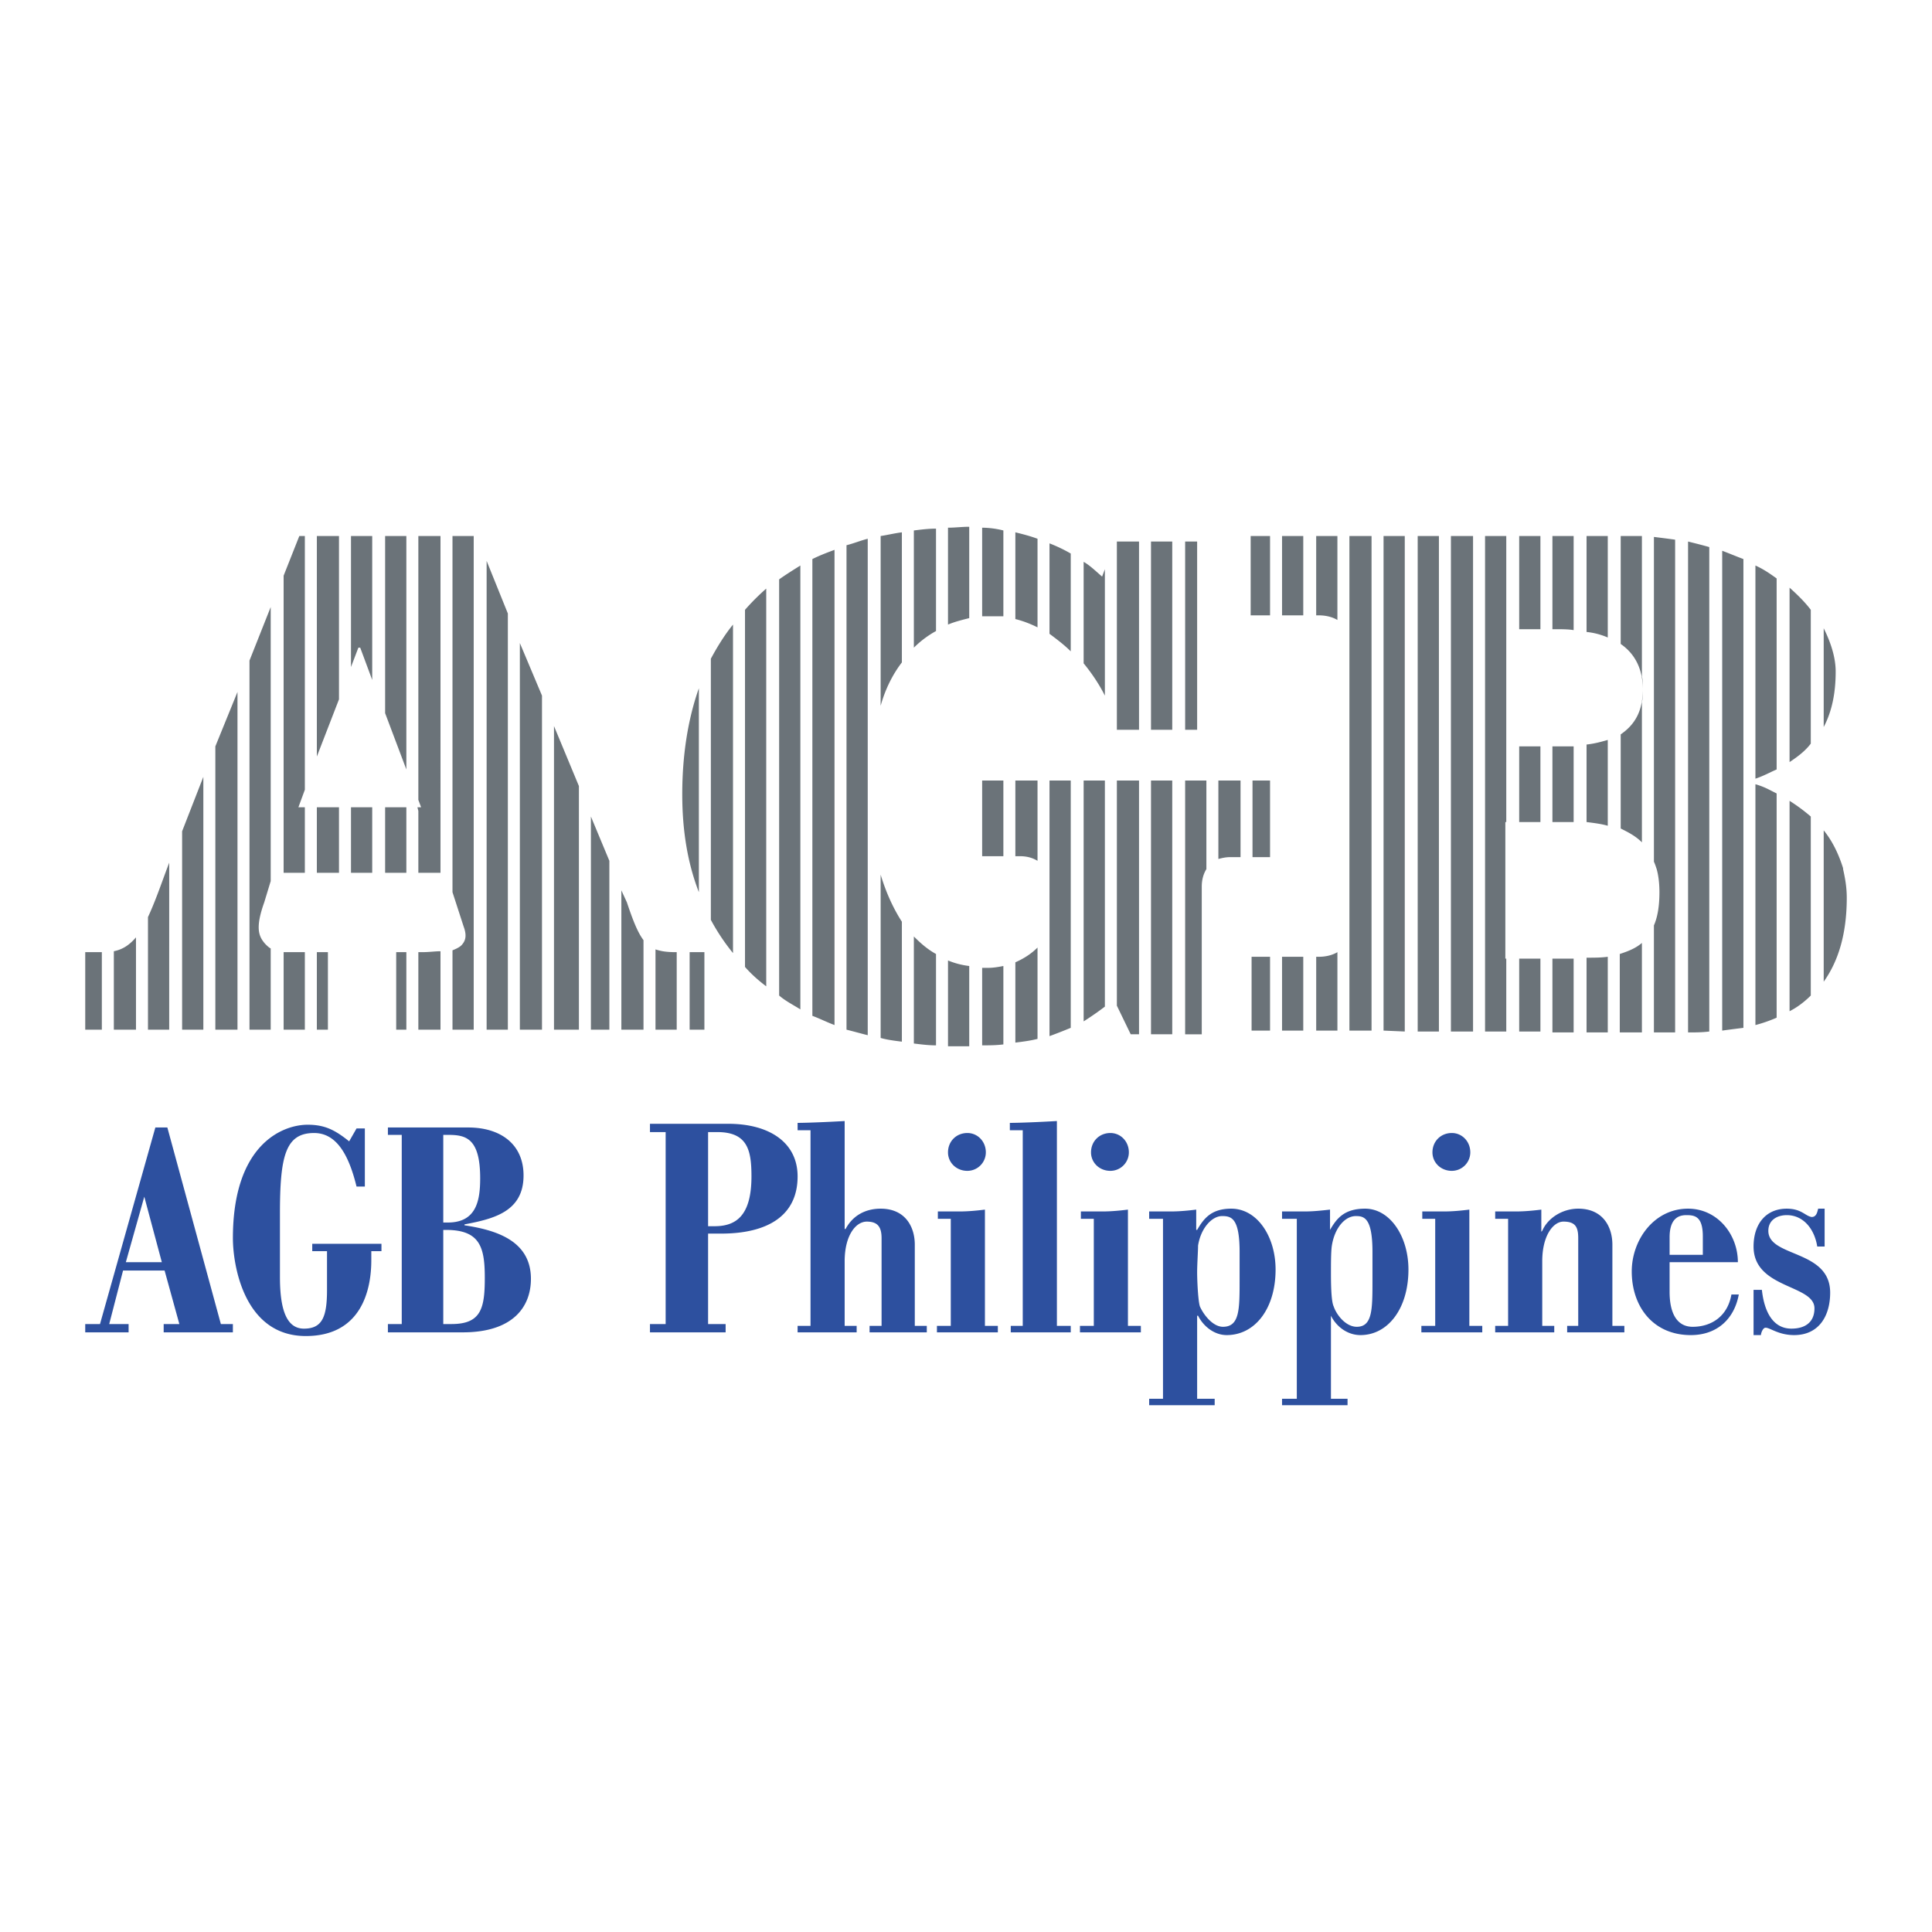
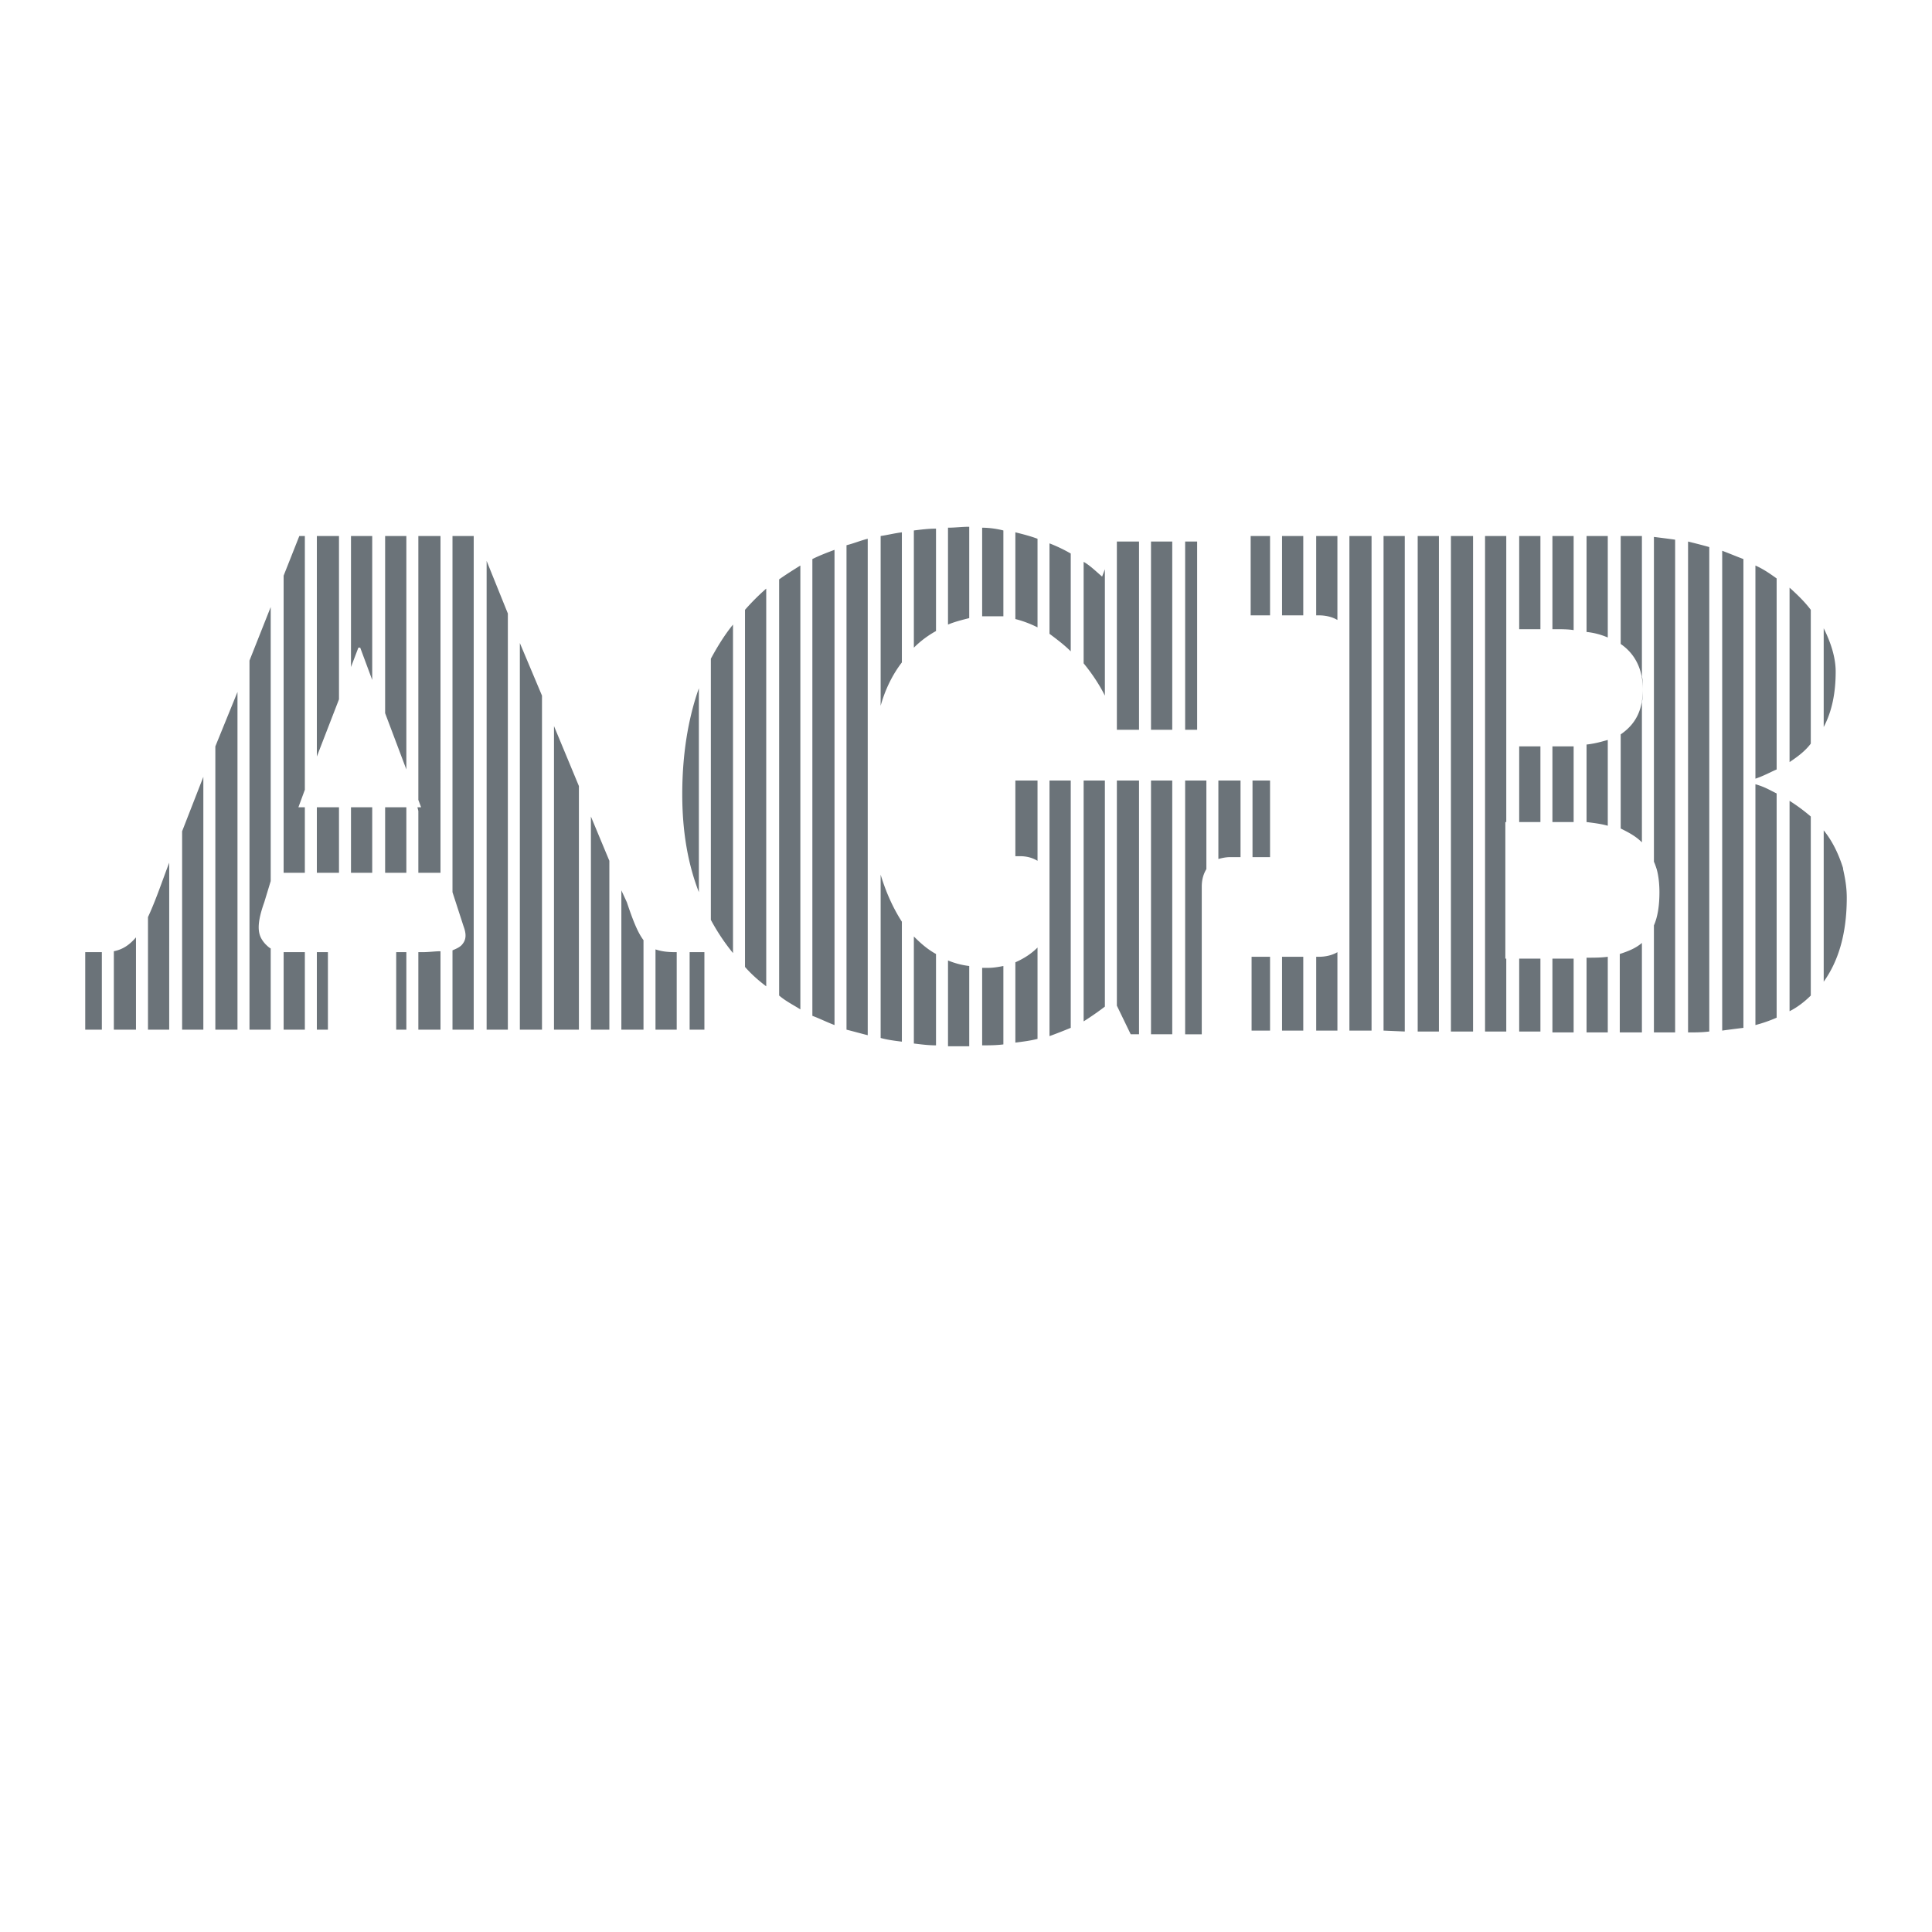
<svg xmlns="http://www.w3.org/2000/svg" width="2500" height="2500" viewBox="0 0 192.756 192.756">
  <g fill-rule="evenodd" clip-rule="evenodd">
-     <path fill="#fff" d="M0 0h192.756v192.756H0V0z" />
-     <path d="M98.633 96.562h-.643v7.732c.643 0 1.379 0 2.117-.092v-7.825c-.461.094-1.013.185-1.474.185zM91.176 93.432v10.679c.736.092 1.474.184 2.21.184v-9.114c-.828-.46-1.473-1.013-2.21-1.749zM87.862 87.264v16.294c.645.184 1.381.277 2.118.369V91.959c-.829-1.289-1.565-2.854-2.118-4.695zM94.583 95.826v8.563h2.118v-8.011a7.96 7.96 0 0 1-2.118-.552zM87.862 70.417c.46-1.657 1.197-3.13 2.118-4.327V53.11c-.737.092-1.473.276-2.118.368v16.939zM84.456 54.397v48.333c.737.184 1.381.369 2.118.553v-49.53c-.737.184-1.382.46-2.118.644zM81.05 55.778v45.571c.736.275 1.473.645 2.209.92V54.858c-.737.276-1.473.552-2.209.92zM114.836 54.029h2.119V72.81h-2.119V54.029zM118.242 54.029h1.197V72.81h-1.197V54.029zM68.069 79.254c0 3.683.552 6.905 1.657 9.759V68.667c-1.105 3.13-1.657 6.721-1.657 10.587zM74.329 60.842v35.629c.644.736 1.38 1.381 2.118 1.934v-39.68a22.631 22.631 0 0 0-2.118 2.117zM70.922 65.721v26.054a20.728 20.728 0 0 0 2.21 3.314V62.315c-.828 1.013-1.565 2.209-2.21 3.406zM77.735 57.804v41.521c.645.553 1.381.92 2.117 1.381V56.423c-.736.46-1.472.92-2.117 1.381zM99.277 61.486h.83v-8.562a8.951 8.951 0 0 0-2.117-.276v8.837l1.287.001zM96.7 61.67v-9.114c-.736 0-1.381.092-2.118.092v9.667c.645-.276 1.382-.46 2.118-.645zM111.43 54.029h2.211V72.81h-2.211V54.029zM93.386 62.959V52.741c-.736 0-1.474.092-2.21.184v11.692a9.917 9.917 0 0 1 2.21-1.658zM110.234 69.404V56.791l-.277.737c-.645-.553-1.197-1.105-1.842-1.473v10.126c.83 1.013 1.567 2.118 2.119 3.223zM103.514 62.591v-8.838c-.736-.276-1.475-.46-2.211-.644v8.654c.736.184 1.474.46 2.211.828zM106.828 64.985v-9.759a15.066 15.066 0 0 0-2.119-1.013v9.022c.738.553 1.475 1.105 2.119 1.75zM101.303 96.01v8.01c.736-.092 1.475-.184 2.211-.369v-9.114c-.645.644-1.381 1.105-2.211 1.473zM97.99 77.874h2.117v7.549H97.99v-7.549zM118.242 77.874v25.318h1.658V88.46c0-.736.184-1.289.461-1.749v-8.838h-2.119v.001zM121.557 77.874v7.825c.369-.092.736-.184 1.197-.184h1.014v-7.641h-2.211zM114.836 77.874h2.119v25.317h-2.119V77.874zM108.115 77.874v24.029a30.048 30.048 0 0 0 2.119-1.473V77.874h-2.119zM111.43 77.874v22.462l1.381 2.855h.83V77.874h-2.211zM104.709 77.874v25.501a50.393 50.393 0 0 0 2.119-.828V77.874h-2.119zM101.303 77.874v7.549h.461c.736 0 1.289.184 1.75.46v-8.009h-2.211zM124.963 77.874h1.75v7.641h-1.75v-7.641zM24.891 65.905v36.825h2.117v-8.102c-.184-.092-.368-.276-.552-.46-.645-.736-1.013-1.565-.092-4.143l.644-2.118V60.566l-2.117 5.339zM48.551 55.962v46.768h2.118V61.21l-2.118-5.248zM51.866 64.156v38.574h2.209V69.404l-2.209-5.248zM45.145 53.477v35.536l1.105 3.406c.276.736.276 1.289-.092 1.749-.184.276-.553.46-1.013.645v7.917h2.117V53.477h-2.117zM18.17 82.937v19.793h2.118V77.505l-2.118 5.432zM21.485 74.467v28.263h2.209V69.036l-2.209 5.431zM29.771 80.543l.644-1.749V53.477h-.552l-1.566 3.959V87.08h2.118v-6.537h-.644zM35.018 80.543h2.118v6.537h-2.118v-6.537zM31.612 80.543h2.209v6.537h-2.209v-6.537zM38.424 80.543h2.118v6.537h-2.118v-6.537zM33.821 69.772V53.477h-2.209V75.48l2.209-5.708zM16.605 86.803c-.645 1.75-1.197 3.314-1.841 4.695v11.232h2.118V86.067l-.277.736zM41.739 53.477v26.33l.276.736h-.368l.092.369v6.168h2.209V53.477h-2.209zM40.542 76.769V53.477h-2.118v17.676l2.118 5.616zM35.754 64.617h.185l1.197 3.221V53.477h-2.118V66.55l.736-1.933zM67.424 94.997c-.921 0-1.473-.092-2.025-.276v8.009h2.117v-7.733h-.092zM11.358 94.905v7.825h2.209v-9.207c-.644.738-1.288 1.198-2.209 1.382zM68.805 94.997h1.473v7.733h-1.473v-7.733zM39.529 94.997h1.013v7.733h-1.013v-7.733zM62.545 90.026l-.552-1.197v13.902h2.209V93.8c-.552-.736-1.013-1.841-1.657-3.774zM42.107 94.997h-.368v7.733h2.209v-7.825c-.552 0-1.105.092-1.841.092zM30.415 102.73v-7.733h-2.117v7.733h2.117zM58.955 81.464v21.266h1.841V85.883l-1.841-4.419zM55.272 72.442v30.288h2.486V78.426l-2.486-5.984zM8.504 94.997h1.657v7.733H8.504v-7.733zM31.612 94.997h1.104v7.733h-1.104v-7.733zM165.012 53.569v32.406c.092.184.184.46.275.736.184.645.275 1.473.275 2.302 0 1.381-.184 2.485-.551 3.314v10.678h2.117v-49.16c-.644-.092-1.38-.184-2.116-.276zM155.16 74.467h-.275v7.549h2.117v-7.549h-1.842zM158.291 95.549v7.457h2.117v-7.548c-.644.091-1.381.091-2.117.091zM161.605 95.181v7.825h2.209v-8.929c-.644.552-1.38.828-2.209 1.104zM144.758 53.477v49.437h2.209V53.477h-2.209zM168.418 54.029v48.977c.736 0 1.381 0 2.117-.092V54.582c-.644-.185-1.381-.369-2.117-.553zM134.631 53.477v49.345h2.209V53.477h-2.209zM138.037 53.477v49.345l2.117.092V53.477h-2.117zM141.443 53.477v49.437h2.118V53.477h-2.118zM160.408 63.604V53.477h-2.117v9.574a7.135 7.135 0 0 1 2.117.553zM158.291 74.283v7.733c.736.092 1.473.184 2.117.369v-8.562c-.644.184-1.289.368-2.117.46zM155.16 62.775c.645 0 1.289 0 1.842.092v-9.39h-2.117v9.298h.275zM156.174 95.642h-1.289v7.364h2.117v-7.364h-.828zM151.57 74.467h2.118v7.549h-2.118v-7.549zM151.57 95.642v7.272h2.118v-7.272h-2.118zM150.189 95.642V82.016h.092V53.477h-2.117v49.437h2.117v-7.272h-.092zM151.57 53.477h2.118v9.298h-2.118v-9.298zM163.906 68.759c0 2.118-.736 3.498-2.209 4.511v9.39c.736.368 1.473.736 2.117 1.381V70.048c.092-.368.092-.828.092-1.289s0-.921-.092-1.289V53.477h-2.117v10.771c1.473 1.013 2.209 2.578 2.209 4.511zM171.824 54.95v47.873c.645-.092 1.381-.184 2.117-.275v-46.77c-.736-.276-1.38-.552-2.117-.828zM180.662 74.191V60.842c-.553-.736-1.289-1.473-2.117-2.209v17.4c.828-.553 1.564-1.106 2.117-1.842zM124.871 95.458v7.364h1.842v-7.364h-1.842zM184.252 89.565c0-1.105-.184-2.025-.367-2.854v-.091c-.461-1.473-1.105-2.762-1.934-3.774v15.098c1.381-1.934 2.301-4.604 2.301-8.379zM178.545 79.899v20.99c.736-.367 1.473-.92 2.117-1.564v-17.86a17.875 17.875 0 0 0-2.117-1.566zM177.256 76.769V57.712c-.645-.46-1.289-.921-2.117-1.289v21.266c.828-.276 1.472-.644 2.117-.92zM131.592 95.458h-.275v7.365h2.117v-7.825c-.461.275-1.106.46-1.842.46zM127.91 95.458v7.364h2.117v-7.364h-2.117zM131.316 53.477v7.917h.275c.736 0 1.381.184 1.842.461v-8.378h-2.117zM124.779 53.477h1.934v7.917h-1.934v-7.917zM127.91 53.477h2.117v7.917h-2.117v-7.917zM183.146 67.01c0-1.381-.459-2.854-1.195-4.327v9.851c.828-1.565 1.195-3.407 1.195-5.524zM175.139 78.242v24.028a14.201 14.201 0 0 0 2.117-.736V79.163c-.922-.461-1.197-.645-2.117-.921z" fill="#6b7379" />
-     <path d="M23.234 132.1v.828H16.33v-.828h1.564l-1.473-5.34h-4.143l-1.381 5.34h1.934v.828H8.504v-.828h1.473l5.523-19.611h1.197l5.339 19.611h1.198zm-8.838-12.705l-1.841 6.535h3.591l-1.75-6.535zM35.571 118.381c-.829-3.406-2.118-5.34-4.235-5.34-2.854 0-3.406 2.303-3.406 8.01v6.354c0 3.221.645 5.154 2.394 5.154 1.841 0 2.302-1.197 2.302-3.867v-3.865h-1.473v-.736h6.905v.736h-1.013v.92c0 3.131-1.104 7.549-6.536 7.549-6.168 0-7.273-7.088-7.273-9.758 0-9.391 4.972-11.324 7.457-11.324 1.75 0 2.762.553 4.143 1.658l.737-1.289h.828v5.799h-.83v-.001zM40.082 132.1v-18.873h-1.381v-.738h8.01c3.222 0 5.523 1.658 5.523 4.787 0 3.592-2.946 4.328-5.892 4.881v.092c3.038.461 6.628 1.473 6.628 5.34 0 2.762-1.749 5.34-6.812 5.34h-7.457v-.829h1.381zm4.143 0h.829c2.945 0 3.314-1.566 3.314-4.604 0-3.039-.46-4.787-3.867-4.787h-.276v9.391zm0-10.129h.46c2.854 0 3.222-2.209 3.222-4.418 0-4.051-1.473-4.326-3.222-4.326h-.46v8.744zM72.396 132.928h-7.549v-.828h1.565v-19.15h-1.565v-.828h7.825c4.051 0 6.905 1.842 6.905 5.248 0 3.959-3.038 5.707-7.641 5.707h-1.289v9.023h1.75v.828h-.001zm-1.75-10.588h.644c2.118 0 3.683-1.012 3.683-4.971 0-2.578-.368-4.42-3.406-4.42h-.92v9.391h-.001zM79.577 112.766v-.736c.92 0 3.13-.092 4.695-.184v10.771h.092c.736-1.383 2.025-2.027 3.499-2.027 2.486 0 3.406 1.842 3.406 3.592v8.102h1.197v.645h-5.708v-.645h1.197v-8.746c0-1.105-.369-1.658-1.474-1.658-1.104 0-2.209 1.381-2.209 3.959v6.445h1.197v.645h-5.892v-.645h1.289v-19.518h-1.289zM94.859 132.283v-10.68H93.57v-.736h2.21c.828 0 1.75-.092 2.486-.184v11.6h1.289v.645h-6.077v-.645h1.381zm1.657-15.467c-1.104 0-1.934-.828-1.934-1.842 0-1.104.829-1.934 1.934-1.934 1.013 0 1.841.83 1.841 1.934a1.846 1.846 0 0 1-1.841 1.842zM100.752 112.766v-.736c1.012 0 3.129-.092 4.695-.184v20.438h1.381v.645h-5.984v-.645h1.195v-19.518h-1.287zM109.129 132.283v-10.68h-1.289v-.736h2.209c.828 0 1.75-.092 2.486-.184v11.6h1.289v.645h-6.076v-.645h1.381zm1.656-15.467c-1.104 0-1.934-.828-1.934-1.842 0-1.104.83-1.934 1.934-1.934 1.014 0 1.842.83 1.842 1.934a1.846 1.846 0 0 1-1.842 1.842zM121.189 140.199h-6.537v-.643h1.381v-17.953h-1.381v-.736h2.209c.83 0 1.75-.092 2.486-.184v2.025h.092c.645-1.105 1.381-2.119 3.406-2.119 2.578 0 4.42 2.764 4.42 6.076 0 3.867-2.025 6.537-4.879 6.537-1.197 0-2.303-.828-2.855-1.934h-.092v8.287h1.75v.644zm2.487-15.281c0-3.406-.83-3.59-1.75-3.59-1.014 0-2.117 1.195-2.395 2.945 0 .553-.092 1.842-.092 2.67s.092 2.854.277 3.406c.367.828 1.289 2.025 2.301 2.025 1.658 0 1.658-1.75 1.658-4.604v-2.852h.001zM134.445 140.199h-6.535v-.643h1.473v-17.953h-1.473v-.736h2.301c.828 0 1.658-.092 2.486-.184v2.025c.645-1.105 1.381-2.119 3.498-2.119 2.486 0 4.326 2.764 4.326 6.076 0 3.867-2.025 6.537-4.787 6.537-1.289 0-2.393-.828-2.945-1.934v8.287h1.656v.644zm2.487-15.281c0-3.406-.828-3.59-1.656-3.59-1.105 0-2.117 1.195-2.395 2.945-.092.553-.092 1.842-.092 2.67s0 2.854.275 3.406c.277.828 1.197 2.025 2.303 2.025 1.564 0 1.564-1.75 1.564-4.604v-2.852h.001zM143.191 132.283v-10.68h-1.289v-.736h2.211c.828 0 1.748-.092 2.484-.184v11.6h1.289v.645h-6.076v-.645h1.381zm1.659-15.467c-1.105 0-1.934-.828-1.934-1.842 0-1.104.828-1.934 1.934-1.934 1.012 0 1.842.83 1.842 1.934a1.849 1.849 0 0 1-1.842 1.842zM155.068 132.283v.645h-5.893v-.645h1.289v-10.68h-1.289v-.736h2.117c.83 0 1.75-.092 2.486-.184v2.209l.092-.092c.553-1.289 2.025-2.211 3.59-2.211 2.486 0 3.408 1.842 3.408 3.592v8.102h1.195v.645h-5.707v-.645h1.104v-8.746c0-1.105-.275-1.658-1.473-1.658-1.012 0-2.117 1.381-2.117 3.959v6.445h1.198zM166.576 125.93v2.947c0 2.301.828 3.498 2.301 3.498 1.934 0 3.5-1.105 3.867-3.223h.736c-.461 2.486-2.209 4.051-4.787 4.051-3.773 0-5.893-2.854-5.893-6.352 0-3.131 2.211-6.262 5.617-6.262 2.945 0 4.971 2.578 4.971 5.34h-6.812v.001zm3.315-.737v-1.84c0-2.025-.828-2.119-1.658-2.119-1.104 0-1.656.736-1.656 2.211v1.748h3.314zM174.953 133.203v-4.512h.83c.275 2.486 1.287 3.867 2.945 3.867 1.381 0 2.301-.645 2.301-2.025 0-2.393-6.076-1.934-6.076-6.168 0-2.209 1.197-3.775 3.314-3.775 1.473 0 1.842.738 2.486.83.461 0 .553-.461.645-.83h.645v3.775h-.736c-.277-1.748-1.381-3.131-3.039-3.131-.92 0-1.84.461-1.84 1.566 0 2.67 6.168 1.84 6.168 6.168 0 2.301-1.105 4.234-3.592 4.234-1.564 0-2.393-.736-2.854-.736-.275 0-.461.553-.461.736h-.736v.001z" fill="#2d509f" />
+     <path d="M98.633 96.562h-.643v7.732c.643 0 1.379 0 2.117-.092v-7.825c-.461.094-1.013.185-1.474.185zM91.176 93.432v10.679c.736.092 1.474.184 2.21.184v-9.114c-.828-.46-1.473-1.013-2.21-1.749zM87.862 87.264v16.294c.645.184 1.381.277 2.118.369V91.959c-.829-1.289-1.565-2.854-2.118-4.695zM94.583 95.826v8.563h2.118v-8.011a7.96 7.96 0 0 1-2.118-.552zM87.862 70.417c.46-1.657 1.197-3.13 2.118-4.327V53.11c-.737.092-1.473.276-2.118.368v16.939zM84.456 54.397v48.333c.737.184 1.381.369 2.118.553v-49.53c-.737.184-1.382.46-2.118.644zM81.05 55.778v45.571c.736.275 1.473.645 2.209.92V54.858c-.737.276-1.473.552-2.209.92zM114.836 54.029h2.119V72.81h-2.119V54.029zM118.242 54.029h1.197V72.81h-1.197V54.029zM68.069 79.254c0 3.683.552 6.905 1.657 9.759V68.667c-1.105 3.13-1.657 6.721-1.657 10.587zM74.329 60.842v35.629c.644.736 1.38 1.381 2.118 1.934v-39.68a22.631 22.631 0 0 0-2.118 2.117zM70.922 65.721v26.054a20.728 20.728 0 0 0 2.21 3.314V62.315c-.828 1.013-1.565 2.209-2.21 3.406zM77.735 57.804v41.521c.645.553 1.381.92 2.117 1.381V56.423c-.736.46-1.472.92-2.117 1.381zM99.277 61.486h.83v-8.562a8.951 8.951 0 0 0-2.117-.276v8.837l1.287.001zM96.7 61.67v-9.114c-.736 0-1.381.092-2.118.092v9.667c.645-.276 1.382-.46 2.118-.645zM111.43 54.029h2.211V72.81h-2.211V54.029zM93.386 62.959V52.741c-.736 0-1.474.092-2.21.184v11.692a9.917 9.917 0 0 1 2.21-1.658zM110.234 69.404V56.791l-.277.737c-.645-.553-1.197-1.105-1.842-1.473v10.126c.83 1.013 1.567 2.118 2.119 3.223zM103.514 62.591v-8.838c-.736-.276-1.475-.46-2.211-.644v8.654c.736.184 1.474.46 2.211.828zM106.828 64.985v-9.759a15.066 15.066 0 0 0-2.119-1.013v9.022c.738.553 1.475 1.105 2.119 1.75zM101.303 96.01v8.01c.736-.092 1.475-.184 2.211-.369v-9.114c-.645.644-1.381 1.105-2.211 1.473zM97.99 77.874h2.117H97.99v-7.549zM118.242 77.874v25.318h1.658V88.46c0-.736.184-1.289.461-1.749v-8.838h-2.119v.001zM121.557 77.874v7.825c.369-.092.736-.184 1.197-.184h1.014v-7.641h-2.211zM114.836 77.874h2.119v25.317h-2.119V77.874zM108.115 77.874v24.029a30.048 30.048 0 0 0 2.119-1.473V77.874h-2.119zM111.43 77.874v22.462l1.381 2.855h.83V77.874h-2.211zM104.709 77.874v25.501a50.393 50.393 0 0 0 2.119-.828V77.874h-2.119zM101.303 77.874v7.549h.461c.736 0 1.289.184 1.75.46v-8.009h-2.211zM124.963 77.874h1.75v7.641h-1.75v-7.641zM24.891 65.905v36.825h2.117v-8.102c-.184-.092-.368-.276-.552-.46-.645-.736-1.013-1.565-.092-4.143l.644-2.118V60.566l-2.117 5.339zM48.551 55.962v46.768h2.118V61.21l-2.118-5.248zM51.866 64.156v38.574h2.209V69.404l-2.209-5.248zM45.145 53.477v35.536l1.105 3.406c.276.736.276 1.289-.092 1.749-.184.276-.553.46-1.013.645v7.917h2.117V53.477h-2.117zM18.17 82.937v19.793h2.118V77.505l-2.118 5.432zM21.485 74.467v28.263h2.209V69.036l-2.209 5.431zM29.771 80.543l.644-1.749V53.477h-.552l-1.566 3.959V87.08h2.118v-6.537h-.644zM35.018 80.543h2.118v6.537h-2.118v-6.537zM31.612 80.543h2.209v6.537h-2.209v-6.537zM38.424 80.543h2.118v6.537h-2.118v-6.537zM33.821 69.772V53.477h-2.209V75.48l2.209-5.708zM16.605 86.803c-.645 1.75-1.197 3.314-1.841 4.695v11.232h2.118V86.067l-.277.736zM41.739 53.477v26.33l.276.736h-.368l.092.369v6.168h2.209V53.477h-2.209zM40.542 76.769V53.477h-2.118v17.676l2.118 5.616zM35.754 64.617h.185l1.197 3.221V53.477h-2.118V66.55l.736-1.933zM67.424 94.997c-.921 0-1.473-.092-2.025-.276v8.009h2.117v-7.733h-.092zM11.358 94.905v7.825h2.209v-9.207c-.644.738-1.288 1.198-2.209 1.382zM68.805 94.997h1.473v7.733h-1.473v-7.733zM39.529 94.997h1.013v7.733h-1.013v-7.733zM62.545 90.026l-.552-1.197v13.902h2.209V93.8c-.552-.736-1.013-1.841-1.657-3.774zM42.107 94.997h-.368v7.733h2.209v-7.825c-.552 0-1.105.092-1.841.092zM30.415 102.73v-7.733h-2.117v7.733h2.117zM58.955 81.464v21.266h1.841V85.883l-1.841-4.419zM55.272 72.442v30.288h2.486V78.426l-2.486-5.984zM8.504 94.997h1.657v7.733H8.504v-7.733zM31.612 94.997h1.104v7.733h-1.104v-7.733zM165.012 53.569v32.406c.092.184.184.46.275.736.184.645.275 1.473.275 2.302 0 1.381-.184 2.485-.551 3.314v10.678h2.117v-49.16c-.644-.092-1.38-.184-2.116-.276zM155.16 74.467h-.275v7.549h2.117v-7.549h-1.842zM158.291 95.549v7.457h2.117v-7.548c-.644.091-1.381.091-2.117.091zM161.605 95.181v7.825h2.209v-8.929c-.644.552-1.38.828-2.209 1.104zM144.758 53.477v49.437h2.209V53.477h-2.209zM168.418 54.029v48.977c.736 0 1.381 0 2.117-.092V54.582c-.644-.185-1.381-.369-2.117-.553zM134.631 53.477v49.345h2.209V53.477h-2.209zM138.037 53.477v49.345l2.117.092V53.477h-2.117zM141.443 53.477v49.437h2.118V53.477h-2.118zM160.408 63.604V53.477h-2.117v9.574a7.135 7.135 0 0 1 2.117.553zM158.291 74.283v7.733c.736.092 1.473.184 2.117.369v-8.562c-.644.184-1.289.368-2.117.46zM155.16 62.775c.645 0 1.289 0 1.842.092v-9.39h-2.117v9.298h.275zM156.174 95.642h-1.289v7.364h2.117v-7.364h-.828zM151.57 74.467h2.118v7.549h-2.118v-7.549zM151.57 95.642v7.272h2.118v-7.272h-2.118zM150.189 95.642V82.016h.092V53.477h-2.117v49.437h2.117v-7.272h-.092zM151.57 53.477h2.118v9.298h-2.118v-9.298zM163.906 68.759c0 2.118-.736 3.498-2.209 4.511v9.39c.736.368 1.473.736 2.117 1.381V70.048c.092-.368.092-.828.092-1.289s0-.921-.092-1.289V53.477h-2.117v10.771c1.473 1.013 2.209 2.578 2.209 4.511zM171.824 54.95v47.873c.645-.092 1.381-.184 2.117-.275v-46.77c-.736-.276-1.38-.552-2.117-.828zM180.662 74.191V60.842c-.553-.736-1.289-1.473-2.117-2.209v17.4c.828-.553 1.564-1.106 2.117-1.842zM124.871 95.458v7.364h1.842v-7.364h-1.842zM184.252 89.565c0-1.105-.184-2.025-.367-2.854v-.091c-.461-1.473-1.105-2.762-1.934-3.774v15.098c1.381-1.934 2.301-4.604 2.301-8.379zM178.545 79.899v20.99c.736-.367 1.473-.92 2.117-1.564v-17.86a17.875 17.875 0 0 0-2.117-1.566zM177.256 76.769V57.712c-.645-.46-1.289-.921-2.117-1.289v21.266c.828-.276 1.472-.644 2.117-.92zM131.592 95.458h-.275v7.365h2.117v-7.825c-.461.275-1.106.46-1.842.46zM127.91 95.458v7.364h2.117v-7.364h-2.117zM131.316 53.477v7.917h.275c.736 0 1.381.184 1.842.461v-8.378h-2.117zM124.779 53.477h1.934v7.917h-1.934v-7.917zM127.91 53.477h2.117v7.917h-2.117v-7.917zM183.146 67.01c0-1.381-.459-2.854-1.195-4.327v9.851c.828-1.565 1.195-3.407 1.195-5.524zM175.139 78.242v24.028a14.201 14.201 0 0 0 2.117-.736V79.163c-.922-.461-1.197-.645-2.117-.921z" fill="#6b7379" />
  </g>
</svg>